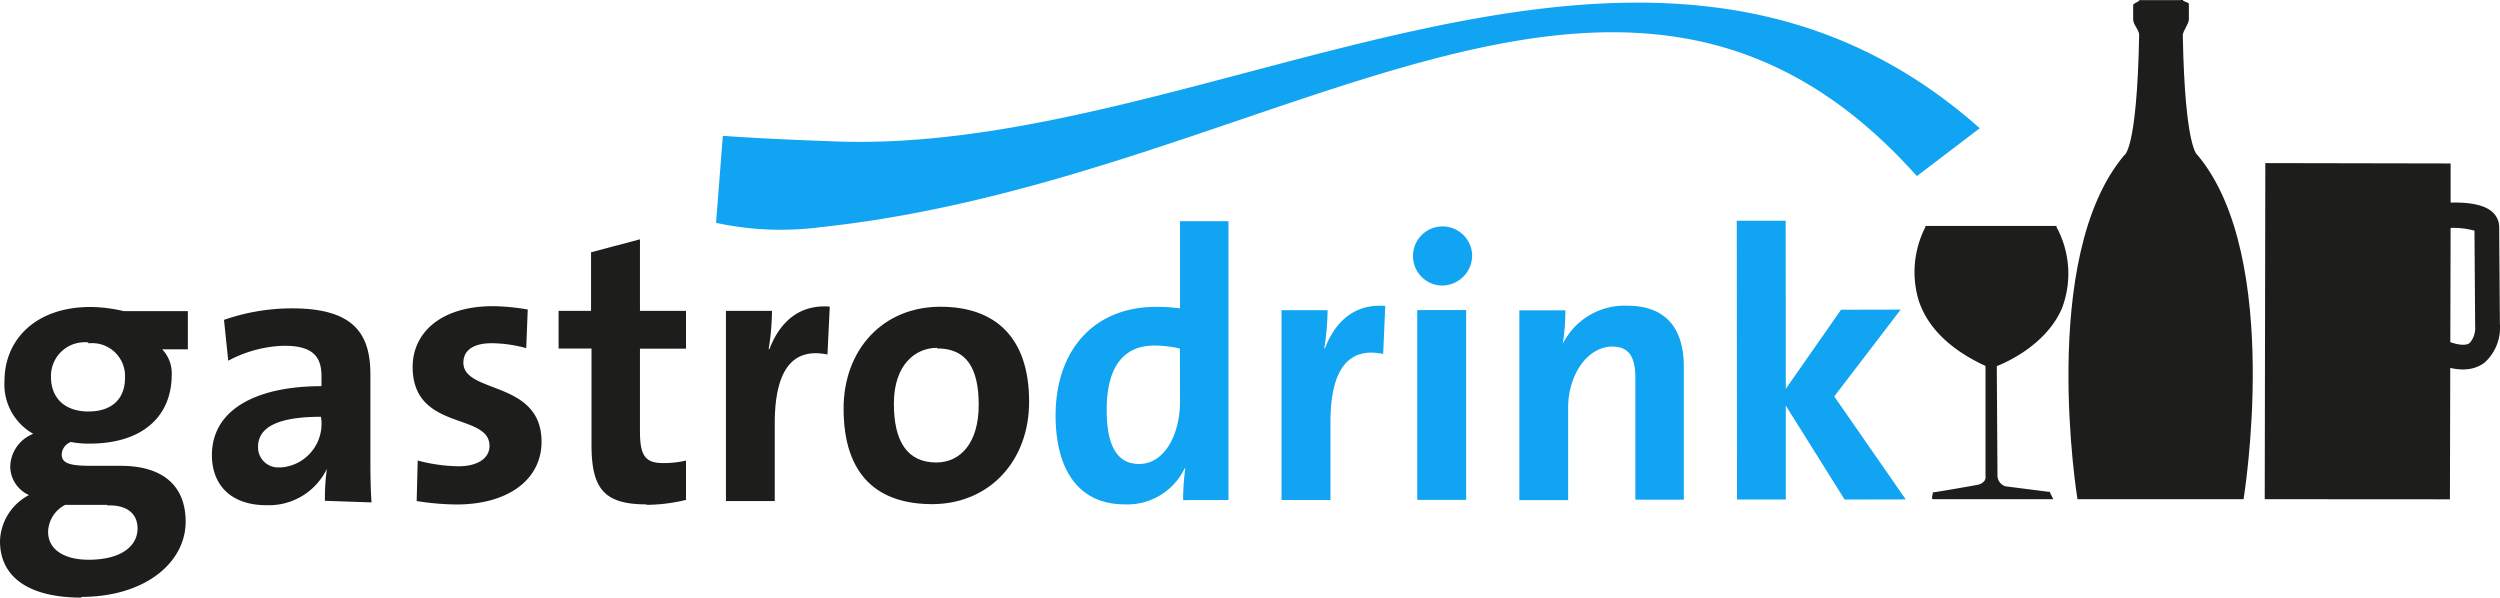
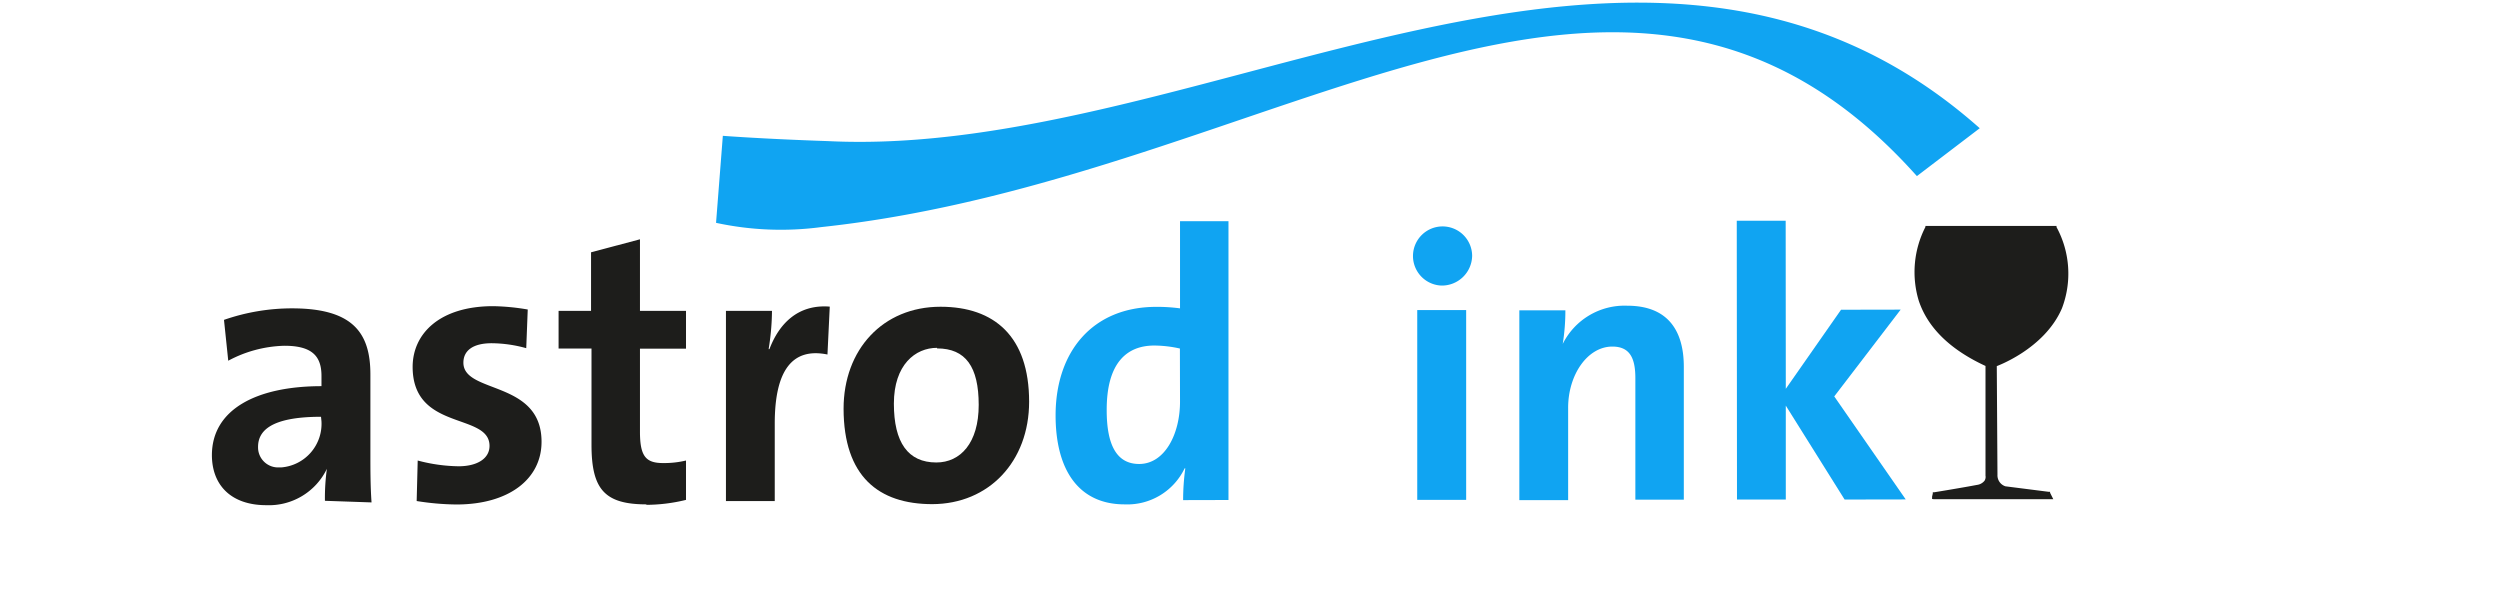
<svg xmlns="http://www.w3.org/2000/svg" viewBox="0 0 217.2 51.92">
  <defs>
    <style>.a{fill:#1d1d1b;}.b{fill:#10a4f2;}</style>
  </defs>
  <title>gastro-drink-farbe-normal</title>
-   <path class="a" d="M7.07,51.91C2.69,51.91,0,50.26,0,47a4.67,4.67,0,0,1,2.52-4A2.74,2.74,0,0,1,.89,40.53a3.14,3.14,0,0,1,2-2.85,4.92,4.92,0,0,1-2.5-4.61c0-3.48,2.61-6.4,7.46-6.41a12.77,12.77,0,0,1,2.89.36h5.58v3.32H14.09a3,3,0,0,1,.83,2.19c0,3.65-2.55,6-7.13,6a7.94,7.94,0,0,1-1.63-.14,1.21,1.21,0,0,0-.8,1.07c0,.76.63,1,2.56,1h2.56c3.59,0,5.64,1.66,5.65,4.84,0,3.59-3.55,6.54-9.05,6.55m2.25-8H5.67A2.71,2.71,0,0,0,4.18,46.2c0,1.53,1.39,2.42,3.52,2.42,2.79,0,4.25-1.16,4.25-2.72,0-1.19-.8-2.06-2.63-2M7.68,29.74a2.93,2.93,0,0,0-3.25,3c0,1.83,1.2,3,3.25,3s3.18-1.1,3.18-2.92a2.86,2.86,0,0,0-3.19-3" transform="translate(0 0.01)" />
  <path class="a" d="M28.23,43.5a18.58,18.58,0,0,1,.17-2.78h0a5.59,5.59,0,0,1-5.27,3.16c-3,0-4.71-1.69-4.72-4.34,0-4,3.91-6,9.52-6v-.89c0-1.73-.83-2.62-3.22-2.62a10.84,10.84,0,0,0-4.88,1.3l-.37-3.55a18,18,0,0,1,5.91-1c5.31,0,6.81,2.15,6.81,5.74v6.87c0,1.33,0,2.89.1,4.25Zm-.34-7.3c-4.48,0-5.47,1.3-5.47,2.62a1.74,1.74,0,0,0,1.7,1.78l.3,0a3.8,3.8,0,0,0,3.51-4Z" transform="translate(0 0.01)" />
  <path class="a" d="M39.65,43.82a23,23,0,0,1-3.45-.3L36.29,40a14.42,14.42,0,0,0,3.55.5c1.62,0,2.69-.67,2.69-1.77,0-2.92-6.67-1.25-6.68-6.86,0-2.89,2.35-5.28,7-5.28a19.5,19.5,0,0,1,3,.29l-.13,3.36a11.43,11.43,0,0,0-3-.43c-1.66,0-2.46.66-2.46,1.69,0,2.73,6.79,1.5,6.79,6.87,0,3.25-2.85,5.44-7.36,5.45" transform="translate(0 0.01)" />
  <path class="a" d="M56.17,43.81c-3.65,0-4.78-1.32-4.78-5.17V30.27H48.53V27h2.82V21.91l4.25-1.13V27h4v3.28h-4V37.5c0,2.12.5,2.72,2,2.72a8.1,8.1,0,0,0,2-.22v3.42a14.71,14.71,0,0,1-3.45.43" transform="translate(0 0.01)" />
  <path class="a" d="M71.89,30.79q-4.58-.94-4.58,6v6.73H63.07V27h4a21.67,21.67,0,0,1-.29,3.32h.07c.79-2.09,2.39-3.92,5.24-3.69Z" transform="translate(0 0.01)" />
  <path class="a" d="M81,43.79c-4.68,0-7.7-2.42-7.71-8.29,0-5.14,3.41-8.86,8.42-8.86,4.68,0,7.7,2.58,7.7,8.25,0,5.18-3.48,8.89-8.42,8.9m.42-13.58c-1.89,0-3.75,1.47-3.75,4.85s1.23,5.11,3.69,5.11c2.09,0,3.68-1.69,3.68-5s-1.13-4.91-3.62-4.91" transform="translate(0 0.01)" />
  <path class="b" d="M102.79,43.44a20.29,20.29,0,0,1,.19-2.76h-.06a5.52,5.52,0,0,1-5.21,3.13c-4,0-6-3-6-7.73,0-5.57,3.24-9.42,8.72-9.43a14.94,14.94,0,0,1,2.09.13V19.21h4.21V43.43Zm-.28-13.17a10.53,10.53,0,0,0-2.22-.26c-2.42,0-4.15,1.53-4.14,5.62,0,3.08.9,4.67,2.82,4.67,2.22,0,3.55-2.59,3.55-5.41Z" transform="translate(0 0.01)" />
-   <path class="b" d="M120.17,30.74c-3.05-.63-4.58,1.37-4.58,5.95v6.74h-4.25V26.94h4a22,22,0,0,1-.29,3.32h.06c.79-2.09,2.39-3.92,5.24-3.69Z" transform="translate(0 0.01)" />
  <path class="b" d="M125.24,24.8a2.57,2.57,0,1,1,2.66-2.59,2.63,2.63,0,0,1-2.66,2.59m-2.11,18.62V26.93h4.25V43.42Z" transform="translate(0 0.01)" />
  <path class="b" d="M142.08,43.4V32.85c0-1.72-.46-2.75-2-2.75-2.16,0-3.85,2.46-3.84,5.34v8H132V26.95h4a18.28,18.28,0,0,1-.23,2.92h0a6,6,0,0,1,5.6-3.32c3.72,0,4.91,2.39,4.92,5.27V43.4Z" transform="translate(0 0.01)" />
  <polygon class="b" points="160.26 43.4 155.15 35.24 155.15 43.4 150.91 43.4 150.89 19.18 155.14 19.18 155.15 33.78 159.95 26.91 165.13 26.9 159.36 34.44 165.57 43.39 160.26 43.4" />
  <path class="b" d="M172,11.13c-29.24-25.94-67.24,2.73-100.06,1.12-5.66-.19-9.14-.46-9.14-.46l-.59,7.56a26.67,26.67,0,0,0,9.14.37c39.47-4.23,69.67-33,95.19-4.43Z" transform="translate(0 0.01)" />
-   <path class="a" d="M189.44,0h-3.57c0,.14-.54.28-.54.42V1.68c0,.47.53.92.52,1.35-.19,10.1-1.29,10.44-1.29,10.44-7.5,8.88-4.07,29.89-4.07,29.89h14.43s3.46-21-4-29.9c0,0-1.09-.44-1.28-10.42,0-.33.54-1,.53-1.37V.32c0-.12-.53-.2-.53-.33h-.2Z" transform="translate(0 0.01)" />
  <path class="a" d="M168,43.36h10.39l-.12-.24-.16-.32v-.08H178l-3.77-.48h0a1,1,0,0,1-.69-1l-.06-9.55-.11.15s4.23-1.48,5.77-5.06a8.46,8.46,0,0,0-.47-7.06v-.1H167.28v.09a8.59,8.59,0,0,0-.58,6.4c.79,2.38,2.78,4.3,5.9,5.72l-.1-.15v9.63a.63.63,0,0,1-.08.44,1,1,0,0,1-.67.37c-1.08.21-3.69.64-3.72.64h-.11v.11l-.06.27v.2Z" transform="translate(0 0.01)" />
-   <polygon class="a" points="212.91 19.46 212.91 14.38 212.91 14.2 212.73 14.2 196.99 14.17 196.81 14.17 196.81 14.35 196.76 43.19 196.76 43.37 196.94 43.37 212.67 43.38 212.85 43.38 212.85 43.2 212.91 19.46" />
-   <path class="a" d="M212.12,19.87h0a6.89,6.89,0,0,1,3,.2.43.43,0,0,1-.14-.32l.06,8.5v.07a2,2,0,0,1-.47,1.47c-.34.25-1,.19-1.94-.16l-.79,2c1.68.65,3,.61,4-.12a4.08,4.08,0,0,0,1.35-3.38v.07l-.06-8.48a1.75,1.75,0,0,0-.59-1.31c-1.1-1-3.61-.85-4.65-.75Z" transform="translate(0 0.01)" />
</svg>